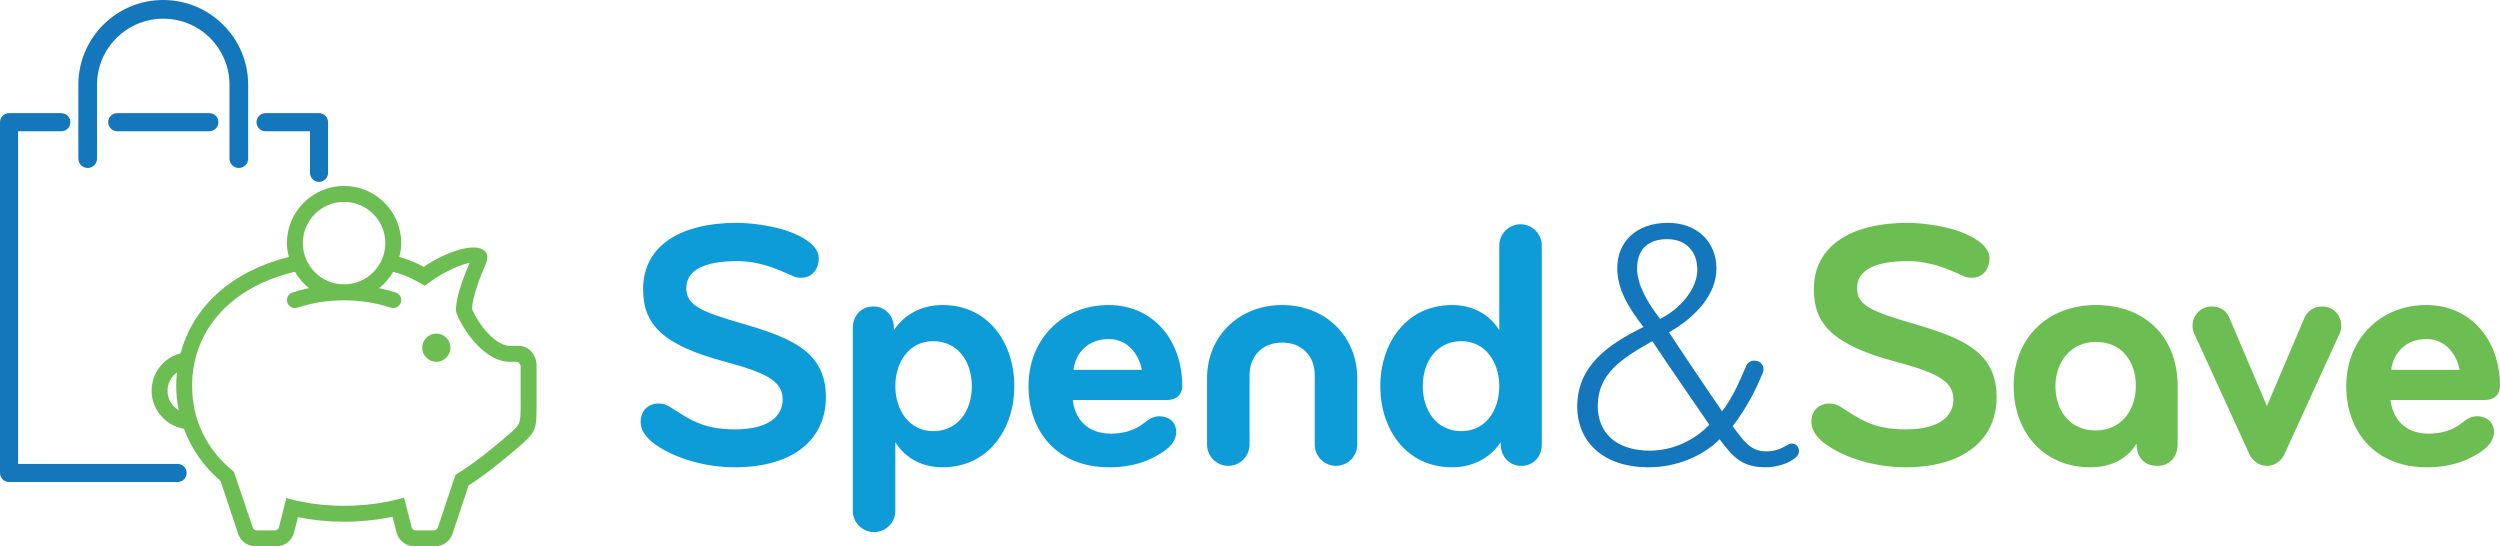
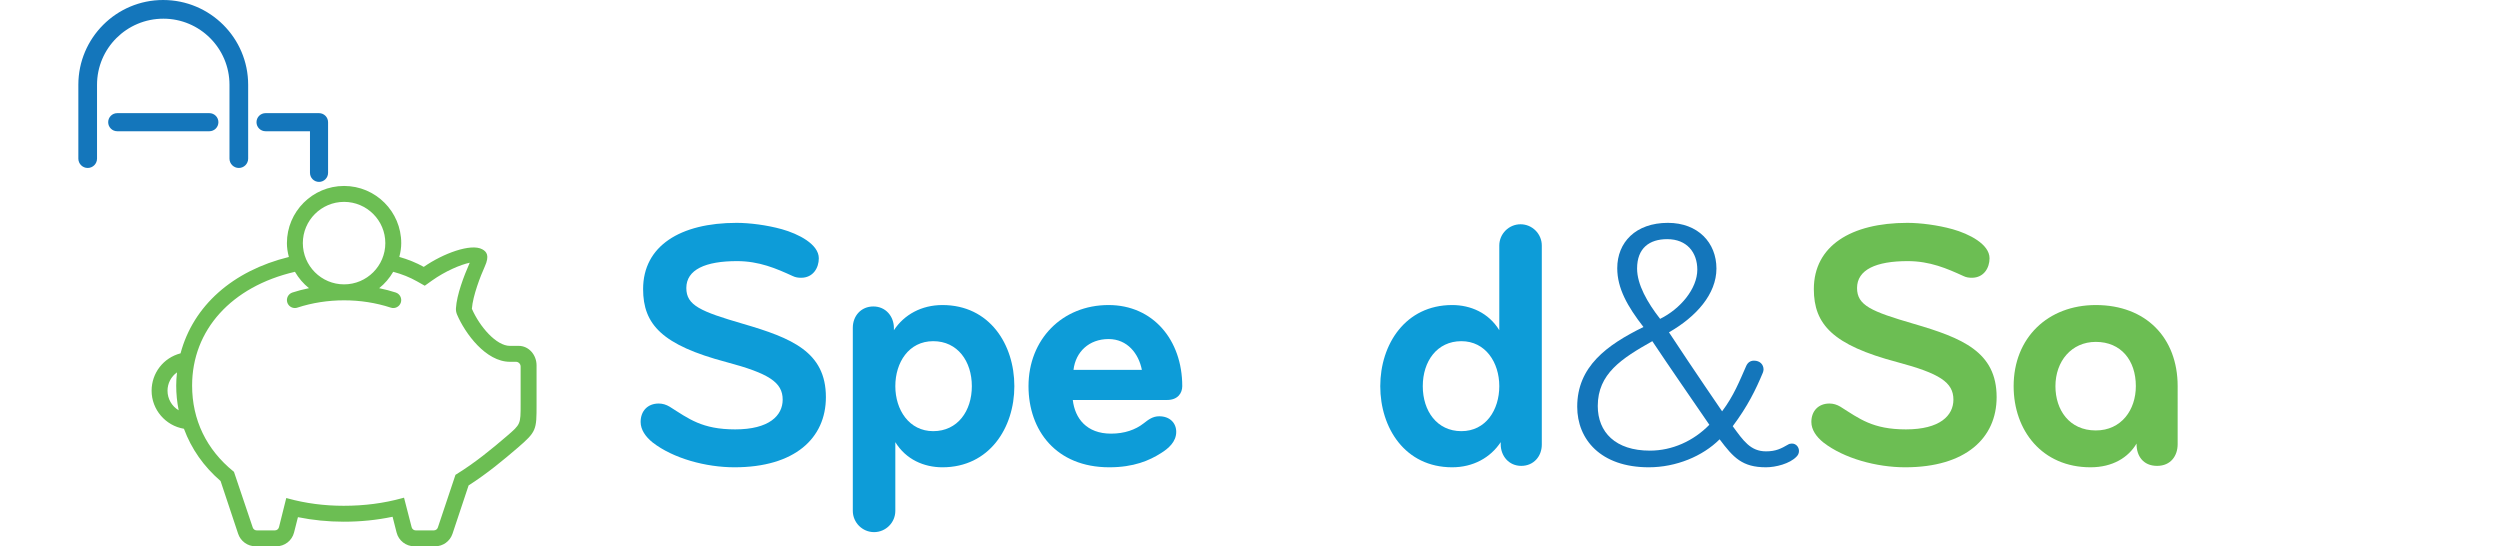
<svg xmlns="http://www.w3.org/2000/svg" version="1.1" id="Layer_1" x="0px" y="0px" width="1050px" height="229.449px" viewBox="0 0 1050 229.449" enable-background="new 0 0 1050 229.449" xml:space="preserve">
  <g>
    <path fill="#0D9CD8" d="M308.491,196.261c-12.052,0-25.74-3.719-34.369-10.415c-2.976-2.38-5.059-5.356-5.059-8.63   c0-4.611,2.976-7.736,7.588-7.736c1.637,0,3.125,0.446,4.613,1.338c8.034,5.059,13.539,9.522,27.525,9.522   c14.283,0,19.937-5.802,19.937-12.498c0-7.29-5.803-11.01-23.656-15.77c-26.931-7.142-34.965-15.772-34.965-30.65   c0-18.152,15.623-27.823,39.279-27.823c5.357,0,12.647,0.892,19.044,2.678c6.844,1.934,15.474,6.249,15.474,12.2   c0,4.017-2.381,8.184-7.44,8.184c-1.19,0-2.38-0.149-3.57-0.744c-6.844-3.125-13.987-6.25-23.359-6.25   c-13.242,0-21.276,3.571-21.276,11.308c0,7.291,5.951,9.82,23.806,15.028c20.383,5.951,34.816,11.753,34.816,30.798   C346.878,184.062,333.784,196.261,308.491,196.261z" />
    <path fill="#0D9CD8" d="M358.181,137.64c0-4.91,3.423-8.927,8.63-8.927s8.63,4.167,8.63,9.076v0.892   c4.314-6.547,11.605-10.564,20.383-10.564c19.788,0,30.204,16.515,30.204,34.072s-10.564,34.072-30.204,34.072   c-7.737,0-15.325-3.272-19.788-10.562v28.864c0,4.91-4.017,8.927-8.927,8.927c-4.91,0-8.928-4.017-8.928-8.927V137.64z    M391.956,143.294c-10.266,0-15.92,8.927-15.92,18.895c0,9.97,5.803,18.897,15.92,18.897c10.266,0,16.217-8.481,16.217-18.897   C408.173,151.775,402.222,143.294,391.956,143.294z" />
    <path fill="#0D9CD8" d="M490.149,167.993h-39.577c0.892,7.736,5.803,14.135,16.069,14.135c5.653,0,10.266-1.637,13.688-4.316   c2.083-1.635,3.869-2.976,6.547-2.976c4.463,0,7.142,2.828,7.142,6.547c0,4.167-3.273,6.993-6.398,8.927   c-4.91,3.125-11.456,5.951-21.722,5.951c-22.318,0-33.923-15.473-33.923-34.072c0-19.638,14.135-34.072,33.626-34.072   c18.598,0,30.948,14.581,30.948,34.072C496.547,165.017,494.762,167.993,490.149,167.993z M465.6,142.402   c-8.183,0-13.837,5.356-14.729,12.944h28.715C478.247,148.502,473.486,142.402,465.6,142.402z" />
-     <path fill="#0D9CD8" d="M538.502,128.117c18.003,0,31.542,12.946,31.542,30.799v27.822c0,4.911-4.017,8.929-8.928,8.929   c-4.91,0-8.927-4.017-8.927-8.929v-29.16c0-8.034-5.357-13.689-13.688-13.689c-8.332,0-13.689,5.654-13.689,13.689v29.16   c0,4.911-4.017,8.929-8.927,8.929c-4.91,0-8.928-4.017-8.928-8.929v-27.822C506.959,141.063,520.499,128.117,538.502,128.117z" />
    <path fill="#0D9CD8" d="M647.557,186.739c0,4.911-3.422,8.929-8.63,8.929s-8.63-4.167-8.63-9.076v-0.892   c-4.314,6.545-11.606,10.562-20.383,10.562c-19.788,0-30.204-16.515-30.204-34.072s10.564-34.072,30.204-34.072   c7.736,0,15.324,3.274,19.787,10.564v-35.559c0-4.91,4.017-8.928,8.929-8.928c4.909,0,8.927,4.017,8.927,8.928V186.739z    M613.782,181.086c10.267,0,15.92-8.927,15.92-18.897c0-9.968-5.802-18.895-15.92-18.895c-10.265,0-16.216,8.481-16.216,18.895   C597.565,172.605,603.516,181.086,613.782,181.086z" />
    <path fill="#1476BB" d="M754.528,191.797c-2.826,2.976-8.777,4.463-12.795,4.463c-9.968,0-13.689-4.017-19.491-11.753   c-7.142,7.142-18.302,11.753-29.758,11.753c-20.234,0-30.055-11.753-30.055-25.442c0-16.812,12.35-25.888,27.824-33.476   c-6.696-8.63-11.01-16.217-11.01-24.698c0-10.862,7.736-19.044,21.275-19.044c12.647,0,20.385,8.331,20.385,19.193   c0,10.713-8.482,20.235-19.939,26.782c10.267,15.621,22.319,33.178,22.319,33.178c4.91-6.547,7.29-12.645,10.118-19.044   c0.594-1.338,1.635-2.231,3.272-2.231c2.529,0,4.017,1.637,4.017,3.719c0,0.446-0.149,0.894-0.297,1.34   c-2.976,7.14-6.399,14.135-12.647,22.466c4.463,6.1,7.439,10.564,13.986,10.564c4.167,0,6.397-1.191,9.225-2.828   c0.446-0.297,1.042-0.446,1.635-0.446c1.786,0,2.976,1.488,2.976,3.125C755.57,190.459,755.124,191.204,754.528,191.797z    M693.973,143.294c-12.944,7.291-22.912,13.689-22.912,27.228c0,11.01,7.439,18.746,21.871,18.746   c9.375,0,18.301-4.017,24.996-10.861C709.596,166.206,702.008,155.346,693.973,143.294z M700.223,100.444   c-7.439,0-12.647,3.719-12.647,12.349c0,6.695,4.314,14.282,9.672,21.128c8.481-4.167,15.623-12.647,15.623-20.682   C712.87,106.098,708.554,100.444,700.223,100.444z" />
    <path fill="#6CBE53" d="M800.2,196.261c-12.052,0-25.74-3.719-34.369-10.415c-2.976-2.38-5.059-5.356-5.059-8.63   c0-4.611,2.976-7.736,7.588-7.736c1.635,0,3.123,0.446,4.611,1.338c8.034,5.059,13.539,9.522,27.525,9.522   c14.284,0,19.939-5.802,19.939-12.498c0-7.29-5.804-11.01-23.657-15.77c-26.93-7.142-34.964-15.772-34.964-30.65   c0-18.152,15.621-27.823,39.278-27.823c5.358,0,12.647,0.892,19.044,2.678c6.845,1.934,15.473,6.249,15.473,12.2   c0,4.017-2.38,8.184-7.439,8.184c-1.189,0-2.38-0.149-3.571-0.744c-6.844-3.125-13.986-6.25-23.359-6.25   c-13.243,0-21.277,3.571-21.277,11.308c0,7.291,5.951,9.82,23.807,15.028c20.383,5.951,34.815,11.753,34.815,30.798   C838.586,184.062,825.494,196.261,800.2,196.261z" />
    <path fill="#6CBE53" d="M914.613,186.591c0,4.76-2.826,9.076-8.63,9.076c-5.951,0-8.628-4.316-8.628-9.076v-0.299   c-3.424,5.804-9.97,9.968-19.343,9.968c-20.235,0-32.285-15.324-32.285-34.072c0-20.383,14.432-34.072,34.518-34.072   c20.978,0,34.369,13.689,34.369,34.072V186.591z M880.244,143.593c-10.267,0-16.963,8.182-16.963,18.596   c0,9.97,5.804,18.598,16.963,18.598c10.711,0,16.812-8.628,16.812-18.598C897.056,151.328,890.808,143.593,880.244,143.593z" />
-     <path fill="#6CBE53" d="M982.603,140.169l-23.209,50.736c-1.34,2.826-4.167,4.762-7.292,4.762c-3.125,0-5.951-1.936-7.29-4.762   l-23.211-50.736c-0.446-1.042-0.745-2.081-0.745-3.272c0-4.463,3.424-8.184,8.034-8.184c3.87,0,6.25,1.934,7.441,4.762   l15.77,37.047l15.772-37.047c1.338-2.976,4.017-4.762,7.439-4.762c4.76,0,8.034,3.72,8.034,8.184   C983.348,138.088,983.049,139.127,982.603,140.169z" />
-     <path fill="#6CBE53" d="M1043.603,167.993h-39.577c0.892,7.736,5.802,14.135,16.069,14.135c5.654,0,10.265-1.637,13.689-4.316   c2.082-1.635,3.868-2.976,6.547-2.976c4.463,0,7.14,2.828,7.14,6.547c0,4.167-3.272,6.993-6.397,8.927   c-4.91,3.125-11.456,5.951-21.723,5.951c-22.317,0-33.922-15.473-33.922-34.072c0-19.638,14.135-34.072,33.626-34.072   c18.598,0,30.947,14.581,30.947,34.072C1050,165.017,1048.215,167.993,1043.603,167.993z M1019.053,142.402   c-8.184,0-13.836,5.356-14.73,12.944h28.716C1031.7,148.502,1026.938,142.402,1019.053,142.402z" />
  </g>
  <g>
-     <circle fill="#6CBE53" cx="183.26" cy="146.026" r="5.926" />
    <path fill="#6CBE53" d="M217.897,145.266h-3.748c-5.701,0-12.691-8.056-15.961-15.583c0.396-5.475,3.687-13.926,5.391-17.666   c2.169-4.756,0.78-6.331-1.045-7.325c-4.724-2.566-16.393,1.722-24.548,7.4c-3.187-1.757-6.561-3.131-10.275-4.185   c0.552-2.106,0.81-3.965,0.81-5.796c0-13.238-10.769-24.009-24.008-24.009s-24.009,10.77-24.009,24.009   c0,1.832,0.261,3.7,0.818,5.822c-23.631,5.809-40.163,20.511-45.492,40.469c-7.182,1.864-12.157,8.256-12.157,15.702   c0,7.892,5.806,14.679,13.58,15.975c3.125,8.449,8.299,15.829,15.385,21.946l7.38,22.163c1.055,3.146,3.993,5.261,7.309,5.261   h8.719c3.528,0,6.595-2.387,7.456-5.806l1.629-6.434c6.276,1.266,12.731,1.907,19.199,1.907c7.125,0,13.857-0.68,20.554-2.075   l1.678,6.601c0.861,3.419,3.928,5.807,7.456,5.807h8.723c3.315,0,6.25-2.114,7.305-5.262l6.766-20.315   c7.922-5.061,14.713-10.744,20.466-15.681c8.075-6.943,8.075-7.584,8.075-18.3v-16.428   C225.353,148.943,222.008,145.266,217.897,145.266z M144.513,119.434c-9.553,0-17.323-7.771-17.323-17.323   s7.771-17.323,17.323-17.323c9.551,0,17.322,7.771,17.322,17.323S154.064,119.434,144.513,119.434z M122.814,122.857   c-0.852,0.278-1.543,0.87-1.947,1.666c-0.404,0.796-0.473,1.702-0.193,2.557c0.46,1.373,1.735,2.295,3.172,2.295   c0.369,0,0.726-0.059,1.045-0.169c12.468-4.089,26.772-4.092,39.234-0.002c0.844,0.285,1.743,0.222,2.542-0.176   c0.806-0.403,1.404-1.096,1.686-1.953c0.573-1.751-0.384-3.643-2.132-4.217c-2.134-0.698-4.428-1.299-6.972-1.827   c2.318-1.836,4.333-4.18,5.904-6.876c3.701,0.991,6.966,2.301,9.967,3.997l3.285,1.852l3.067-2.188   c5.555-3.953,12.041-6.696,15.823-7.469c-2.491,5.653-5.441,13.41-5.791,19.109c-0.058,0.916,0.105,1.847,0.469,2.686   c3.404,7.964,12.118,19.811,22.177,19.811h2.533c1.095,0,1.985,0.89,1.985,1.985v15.954c0,8.289,0,8.289-5.745,13.228   c-6.429,5.521-13.468,11.301-21.38,16.165l-0.236,0.144l-7.404,22.134c-0.239,0.719-0.911,1.201-1.671,1.201h-7.628   c-0.804,0-1.506-0.544-1.706-1.321l-3.199-12.425l-0.745,0.206c-7.809,2.157-15.863,3.206-24.622,3.206   c-8.119,0-15.973-1.03-23.34-3.06l-0.751-0.207l-3.064,12.267c-0.197,0.785-0.898,1.333-1.705,1.333h-7.647   c-0.754,0-1.421-0.481-1.662-1.198l-7.821-23.189l-0.07-0.209l-0.172-0.139c-11.388-9.202-17.406-21.685-17.406-36.099   c0-23.327,16.531-41.589,43.187-47.771c1.571,2.692,3.585,5.035,5.9,6.872C127.232,121.558,124.94,122.16,122.814,122.857z    M75.044,172.323c-2.887-1.712-4.686-4.798-4.686-8.219c0-3.086,1.494-5.926,3.983-7.711c-0.226,1.993-0.335,3.816-0.335,5.536   C74.006,165.391,74.354,168.879,75.044,172.323z" />
  </g>
  <path fill="#1476BB" d="M87.93,55.121H49.237c-2.098,0-3.799-1.7-3.799-3.799s1.7-3.799,3.799-3.799H87.93  c2.098,0,3.799,1.7,3.799,3.799S90.028,55.121,87.93,55.121z" />
-   <path fill="#1476BB" d="M74.584,202.444H3.799c-2.098,0-3.799-1.7-3.799-3.799V51.322c0-2.098,1.7-3.799,3.799-3.799h21.957  c2.098,0,3.799,1.7,3.799,3.799s-1.7,3.799-3.799,3.799H7.597v139.726h66.987c2.098,0,3.799,1.7,3.799,3.799  S76.682,202.444,74.584,202.444z" />
  <path fill="#1476BB" d="M133.991,76.395c-2.098,0-3.799-1.7-3.799-3.799V55.121h-18.663c-2.098,0-3.799-1.7-3.799-3.799  s1.7-3.799,3.799-3.799h22.462c2.098,0,3.799,1.7,3.799,3.799v21.274C137.79,74.694,136.089,76.395,133.991,76.395z" />
  <path fill="#1476BB" d="M100.304,70.543c-2.166,0-3.923-1.756-3.923-3.923v-31.02c0-15.303-12.451-27.753-27.753-27.753  c-15.428,0-27.878,12.45-27.878,27.753v31.02c0,2.167-1.757,3.923-3.923,3.923c-2.166,0-3.923-1.756-3.923-3.923v-31.02  C32.905,15.969,48.873,0,68.502,0c19.755,0,35.725,15.969,35.725,35.599v31.02C104.228,68.786,102.471,70.543,100.304,70.543z" />
  <g>
</g>
  <g>
</g>
  <g>
</g>
  <g>
</g>
  <g>
</g>
  <g>
</g>
</svg>